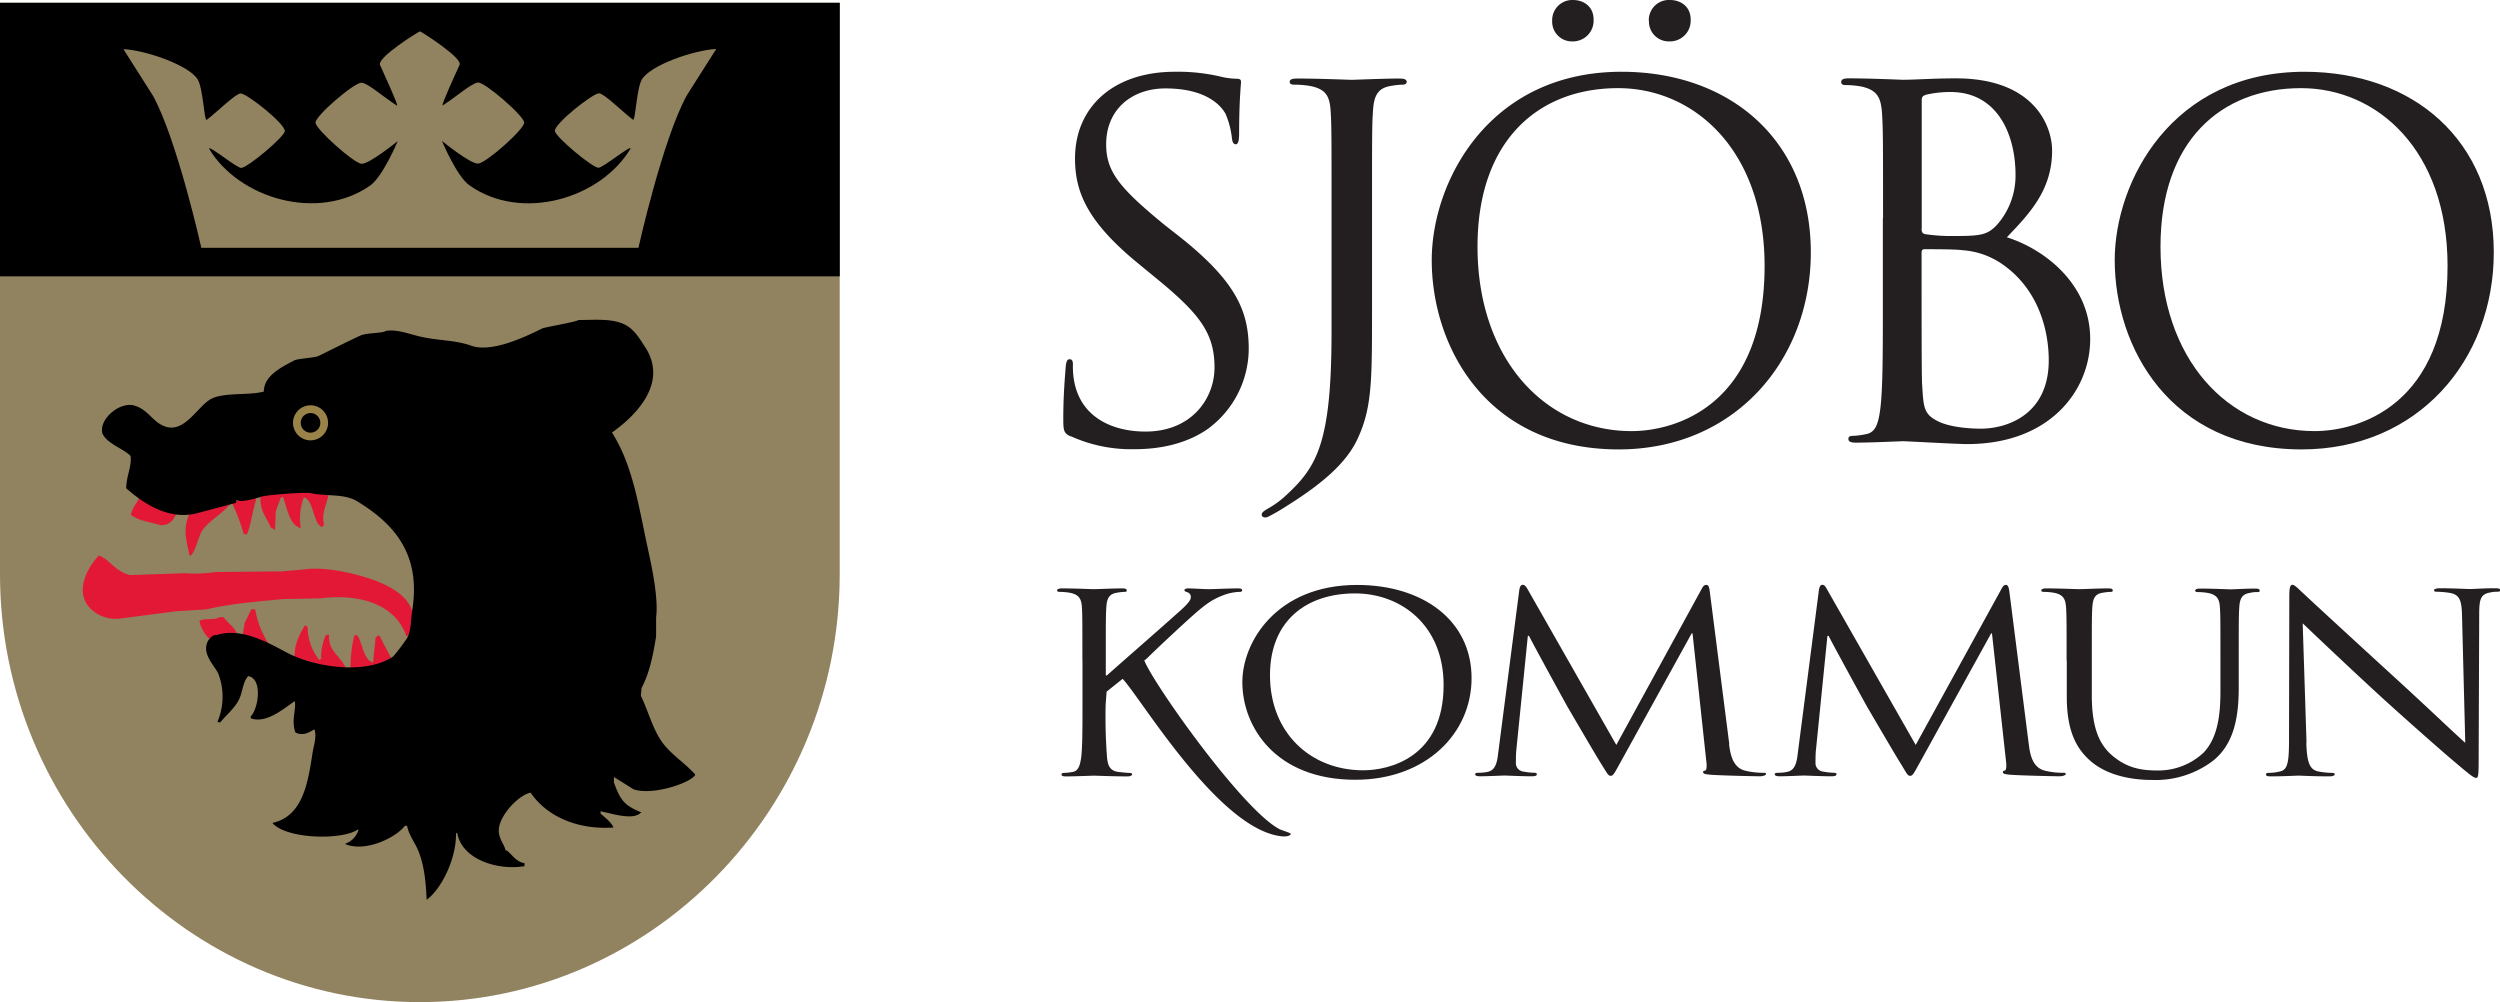
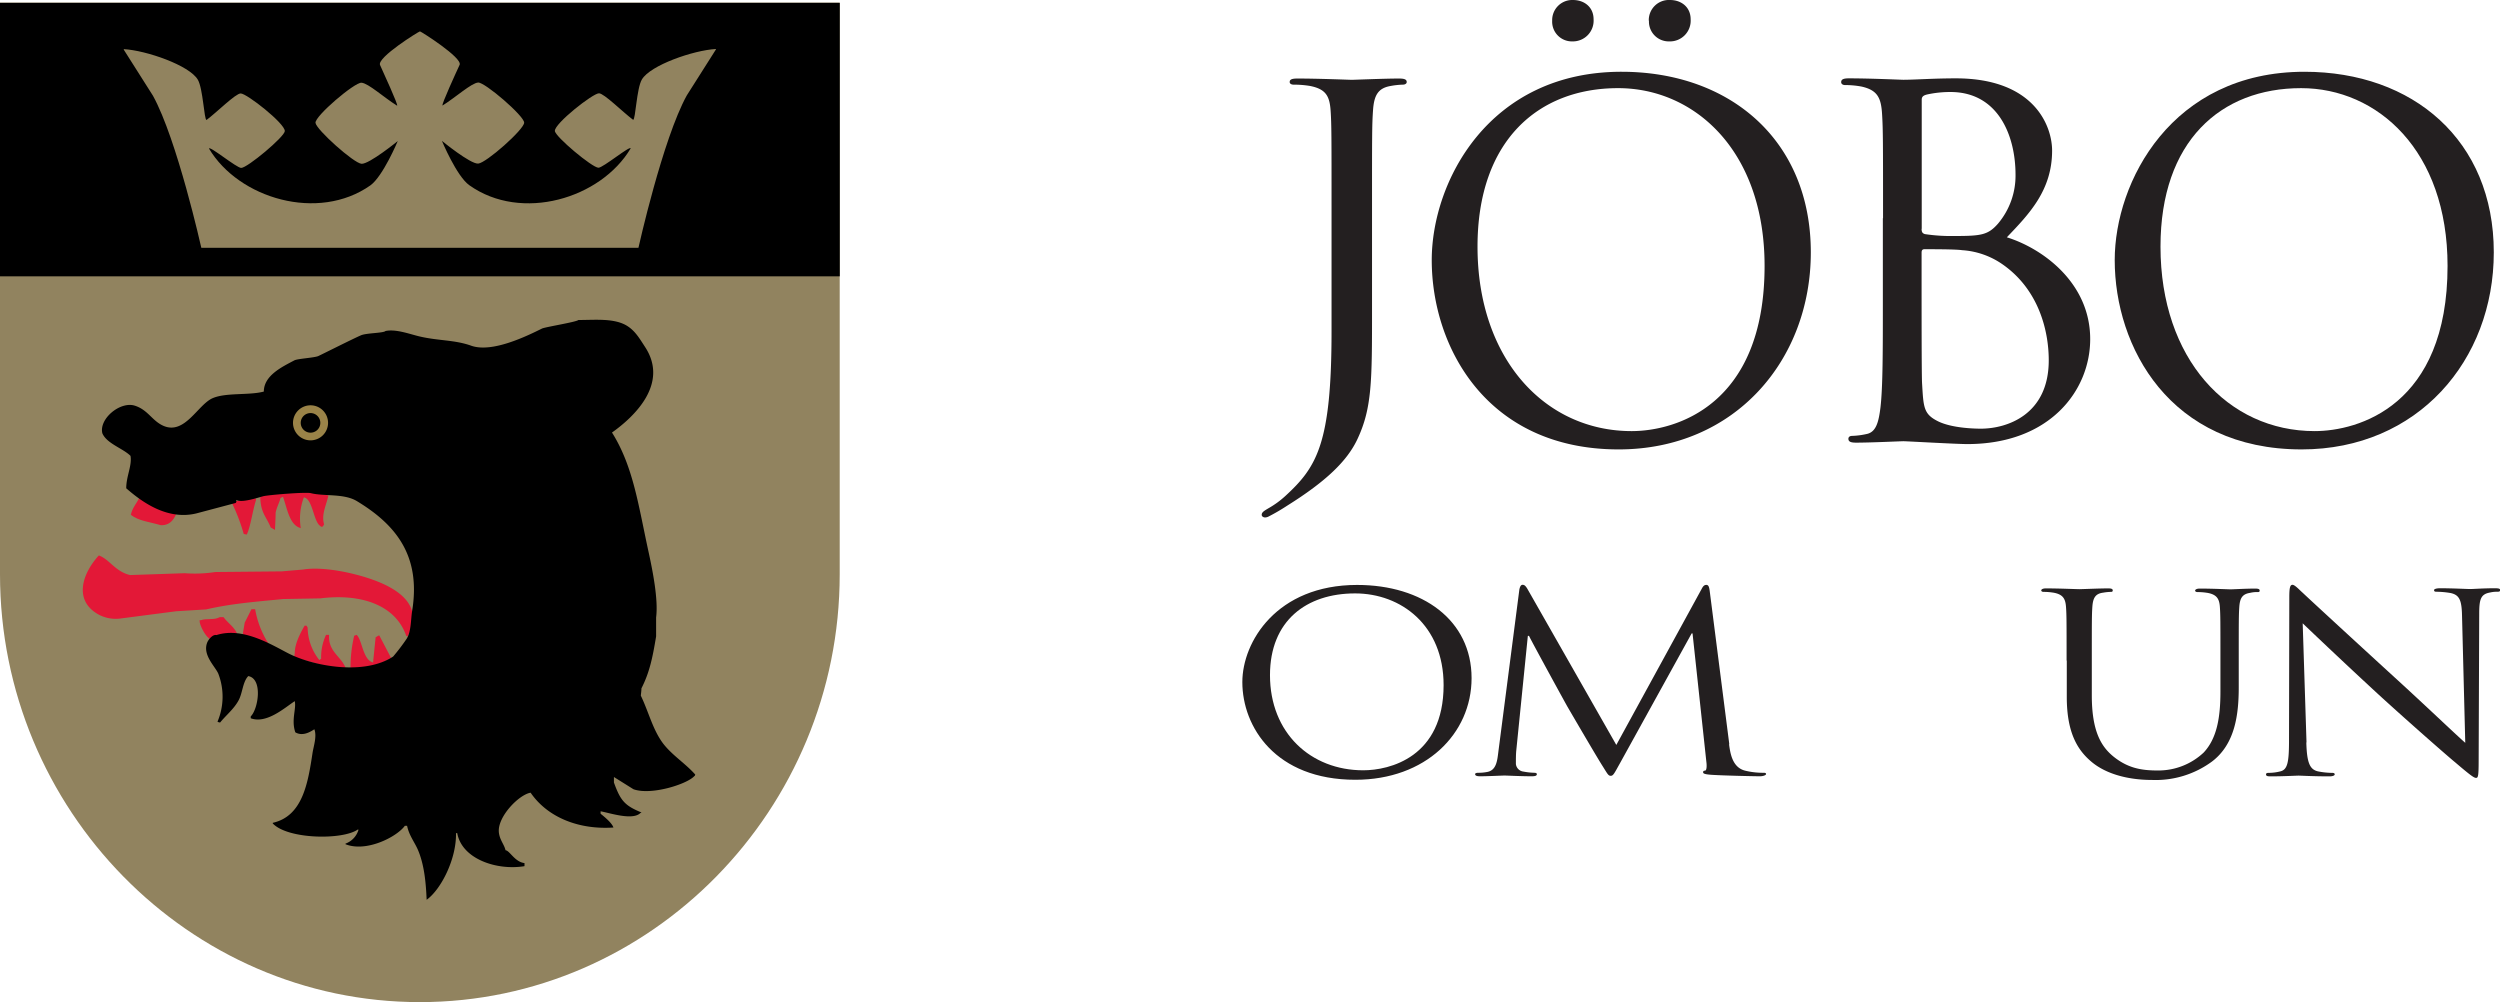
<svg xmlns="http://www.w3.org/2000/svg" viewBox="0 0 543.43 217.86">
  <defs>
    <style>.cls-1{fill:#91835f;}.cls-2{fill:#e31837;}.cls-3{fill:#9a8348;}.cls-4{fill:#231f20;}</style>
  </defs>
  <title>logo-liggande</title>
  <g id="Layer_2" data-name="Layer 2">
    <g id="Skikt_1" data-name="Skikt 1">
      <path class="cls-1" d="M182.53.57V124.83c0,51.18-41.08,93-91.25,93h0C41.09,217.86,0,176,0,124.83V.57Z" />
      <path d="M0,.62V60.07H182.54V.62ZM155.63,10.74l-6.34,10c-5.25,9.51-10.51,33.12-10.51,33.12H91.27l-47.51,0S38.5,30.32,33.25,20.81l-6.34-10v-.13c4.89.28,14.26,3.52,16.09,6.64,1.14,1.94,1.36,8.68,1.89,8.76,2.24-1.67,6.32-5.77,7.43-5.77,1.33,0,9.66,6.55,9.59,8.19-.06,1.24-8.14,8-9.48,8-1,0-6.87-4.86-7-4.21,6.47,10.86,23.74,16,35.09,8,2.75-2,5.94-9.63,5.94-9.63s-6.21,5.06-7.88,4.94-9.85-7.44-10-8.9,8.5-8.83,10-8.72,4.94,3.27,7.75,5c.26-.17-3-7.24-3.72-8.85s8.45-7.32,8.68-7.31,9.31,5.77,8.62,7.27-4,8.68-3.72,8.85c2.81-1.75,6.3-4.91,7.75-5s10,7.25,10,8.72-8.28,8.79-10,8.9-7.88-4.94-7.88-4.94,3.19,7.67,5.94,9.63c11.35,8.09,28.62,2.91,35.09-8-.12-.65-6,4.21-7,4.21-1.34,0-9.42-6.76-9.48-8-.07-1.63,8.26-8.18,9.59-8.18,1.11,0,5.19,4.1,7.43,5.77.53-.08.75-6.82,1.89-8.76,1.83-3.12,11.2-6.36,16.09-6.64Z" />
      <path class="cls-2" d="M62.85,106.92a26,26,0,0,1,8.53.8c-.46,2.16-1.57,4.09-.93,6.27-.32.52-.41.74-.94.26-1.39-1.1-1.58-5.86-3.46-6.13a13,13,0,0,0-.67,6.67c-2.45-.6-2.95-4.26-3.87-6.81l-.53.27c-.25,1-.82,2-1.07,3.2,0,1.25-.09,2.49-.13,3.74l-.94-.54c-.89-2.29-2.26-3.18-2.26-6.8l.8-.67C59.36,107.23,61.47,107.62,62.85,106.92Z" />
      <path class="cls-2" d="M54.84,108.2l.8.13v.4c-.73,2.26-1.17,5.77-2,7.47l-.66-.13a40,40,0,0,0-2.67-6.94Z" />
      <path class="cls-2" d="M30.3,108.17c1.83.29,3.82,1.6,5.34,2.4.82.43,2-.09,2.93.14v.13c-.42,1.63-1.36,3.4-3.6,3.33-2.46-.74-4.8-.9-6.53-2.26C28.78,110.33,29.7,109.44,30.3,108.17Z" />
-       <path class="cls-2" d="M49.51,109.27h.67c-1.51,2.35-4.72,3.73-6.27,6.13-.86,1.33-1.43,4.91-2.67,5.47-.82-3.73-1.6-6,.13-9.6C43.78,110.92,47.73,110.48,49.51,109.27Z" />
      <path class="cls-2" d="M21.48,120.74c2.31.81,3.56,3.51,6.8,4.26l11.87-.4a29.54,29.54,0,0,0,6.67-.26l14.41-.14,4.66-.4c3.16-.51,7.34.12,10.27.8,6.71,1.56,17.14,5.31,12.41,13.74l-.27-.13c-2.25-6.54-9.57-9.28-18.67-8.14l-8,.14c-6.06.59-11.4,1-16.81,2.26l-6.53.4L26,134.47a7.93,7.93,0,0,1-4.41-.8C15.94,130.68,17.77,124.8,21.48,120.74Z" />
      <path class="cls-2" d="M54.66,132.42h.8a20.43,20.43,0,0,0,2.8,7.33c0,.14-.09.27-.14.4-1.56-.32-4.79-1.3-5.33-2.4.13-.8.27-1.6.4-2.4Z" />
      <path class="cls-2" d="M47.77,134.15h.81c1.2,1.65,3.15,2.5,3.2,4.94-1-.09-5.85,0-6-.14-1-.3-2.5-3.15-2.4-4.13h.27C44.87,134.35,46.55,134.85,47.77,134.15Z" />
      <path class="cls-2" d="M71.54,138c-.25,3.64,2.56,4.6,3.6,7.2l-.13.13c-4.56-.05-6.8-1.62-11.07-2.26,0-.36.09-.72.13-1.07,0-2.12,1.23-4.39,2.14-6h.4l.26.4a11.55,11.55,0,0,0,2.54,7.07l.4-.27a11.39,11.39,0,0,1,1.06-5.2Z" />
      <path class="cls-2" d="M77.52,138c1.24,1.12,1.34,5.52,3.6,6v-.27c.18-1.73.35-3.47.53-5.2l.67-.4h.13L85,143c-1.28.83-6.72,3.65-8.81,2.26a30.2,30.2,0,0,1,.8-7.07Z" />
      <path d="M125.72,69.56c3.54,0,7.46-.41,10.24,1.07,2,1.09,3,2.86,4.25,4.78,5.26,8-2.35,15.19-7.18,18.61,4.66,7.43,5.74,15.88,8,26.19.85,3.92,2.09,10.16,1.59,14v4.12c-.77,4.65-1.42,7.82-3.19,11.3,0,.53-.09,1.06-.13,1.59,1.75,3.65,2.61,7.49,4.92,10.5,2,2.54,4.82,4.28,6.91,6.65-.17.4,0,.16-.27.4-1.69,1.74-9.35,4.15-13.16,2.79l-4.25-2.66v1.2c1.4,3.83,2.25,5,6,6.51l-.26.13c-1.69,1.64-6.56,0-8.64-.39v.53c.79.64,2.48,2,2.79,3-7.61.51-14.35-2.25-18-7.57-2.54.42-7.16,5.18-6.91,8.51.13,1.69,1.16,2.7,1.46,4,.91.08,2,2.54,4.12,2.79v.67c-6,1-13.62-1.55-14.62-7.18h-.27c.12,5.59-3.23,12.22-6.38,14.49-.15-3.71-.52-7.6-1.86-10.77-.73-1.74-1.94-3.16-2.39-5.31H88c-1.75,2.41-8.37,5.81-12.9,4v-.13a4.57,4.57,0,0,0,2.8-2.92v-.14h-.14c-3.3,2.31-15.22,2.14-18.47-1.33v-.13c6.46-1.46,7.64-8.53,8.64-15.15.22-1.47,1-3.66.4-5.19-1.21.81-2.7,1.49-4.13.67-.94-2.69.26-5.13-.13-6.78-2.16,1.41-6.12,5-9.57,3.72v-.4c1.64-1.6,2.68-8.17-.53-8.77-1.23,1.26-1.23,3.71-2.13,5.32-1,1.84-2.7,3.19-4,4.78l-.53-.13v-.13a13.92,13.92,0,0,0,.14-10.37c-.7-1.6-3.49-4.08-2.4-6.78.29-.7,1.24-1.81,2-1.6,5.73-1.84,12,2.12,15.68,4,5.36,2.73,16.38,4.85,22.73.66a44,44,0,0,0,2.93-3.85c1-1.58.9-4.18,1.19-6,2-12.15-3.63-18.86-12-23.93-2.84-1.72-7.16-1-10-1.73-1.12-.29-9.41.4-10.37.67-1.43.39-4.76,1.49-5.85.79,0,.45.13.31-.13.67l-8.51,2.26c-6.51,1.61-12.17-2.74-15.28-5.45,0-2.64,1.29-4.93.93-7.05-1.67-1.65-5.17-2.66-6.12-4.91-.77-3.13,3.87-7,7.05-6,2.89.92,3.75,3.3,6.24,4.39,4.62,2,7.45-4.57,10.64-6,2.91-1.29,8-.59,11.17-1.46,0-3.52,4.05-5.4,6.64-6.78.7-.37,4.29-.55,5.19-.93.67-.3,7.74-3.86,9.3-4.52,1.18-.51,4.86-.46,5.32-.93,2.3-.48,5.32.7,7.44,1.19,4.06.95,7.6.72,11.17,2,4.58,1.64,12.2-2.14,15.42-3.73C118.62,71.06,125.29,70,125.72,69.56Z" />
      <path d="M67.51,94.89a3,3,0,1,0-3-3A3,3,0,0,0,67.51,94.89Z" />
      <path class="cls-3" d="M63.69,91.91a3.81,3.81,0,1,0,3.82-3.81A3.82,3.82,0,0,0,63.69,91.91Zm1.68,0a2.13,2.13,0,1,1,2.14,2.14A2.14,2.14,0,0,1,65.37,91.91Z" />
-       <path class="cls-4" d="M232.7,94.86c-1.46-.73-1.57-1.15-1.57-4,0-5.23.41-9.42.52-11.1.11-1.15.32-1.67.84-1.67s.73.31.73,1.15a18.06,18.06,0,0,0,.32,3.87C235.11,90.88,242,93.81,249,93.81c10.06,0,15-7.22,15-13.92,0-7.23-3-11.42-12-18.85l-4.71-3.87c-11.1-9.11-13.61-15.6-13.61-22.72,0-11.21,8.38-18.85,21.68-18.85a40.46,40.46,0,0,1,9.73,1,17,17,0,0,0,3.67.52c.83,0,1,.21,1,.73s-.41,4-.41,11.1c0,1.68-.21,2.41-.74,2.41s-.73-.52-.83-1.36a18.6,18.6,0,0,0-1.37-5.24c-.63-1.15-3.45-5.54-13.08-5.54-7.23,0-12.88,4.5-12.88,12.14,0,6,2.93,9.53,12.77,17.59l2.94,2.3c12.35,9.74,15.28,16.23,15.28,24.61a21.71,21.71,0,0,1-8.9,17.38c-4.5,3.14-10.16,4.4-15.81,4.4a31.82,31.82,0,0,1-14-2.83Z" />
      <path class="cls-4" d="M298.24,67.38c0,15.38,0,21.27-3.14,28-2.2,4.76-6.8,9.22-15.29,14.53a43,43,0,0,1-4.08,2.38,1.7,1.7,0,0,1-.73.19c-.32,0-.74-.19-.74-.57,0-.57.53-.86,1.47-1.43a19.89,19.89,0,0,0,3.66-2.66c6.81-6.26,10.05-11.29,10.05-35.78V44.6c0-14.81,0-17.47-.2-20.51-.21-3.23-1.05-4.74-4.5-5.41a21.67,21.67,0,0,0-3.56-.28c-.43,0-.84-.19-.84-.57,0-.57.52-.76,1.67-.76,4.71,0,11.31.28,11.83.28s7.12-.28,10.26-.28c1.16,0,1.68.19,1.68.76,0,.38-.42.57-.84.57a16.83,16.83,0,0,0-2.61.28c-2.83.47-3.67,2.09-3.88,5.41-.21,3-.21,5.7-.21,20.51V67.38Z" />
      <path class="cls-4" d="M352.47,15.6c23.56,0,41.15,14.87,41.15,39.26,0,23.46-16.55,42.83-41.77,42.83-28.69,0-40.63-22.3-40.63-41.15,0-17,12.36-40.94,41.25-40.94Zm2.2,78.11c9.42,0,28.9-5.45,28.9-35.91,0-25.13-15.29-38.64-31.83-38.64-17.48,0-30.57,11.52-30.57,34.45,0,24.39,14.66,40.1,33.5,40.1ZM337.4,4.5A4.37,4.37,0,0,1,341.9,0c2.51,0,4.5,1.57,4.5,4.19A4.51,4.51,0,0,1,341.79,9,4.29,4.29,0,0,1,337.4,4.5Zm21,0A4.38,4.38,0,0,1,363,0c2.5,0,4.5,1.57,4.5,4.19A4.51,4.51,0,0,1,362.84,9a4.3,4.3,0,0,1-4.4-4.51Z" />
      <path class="cls-4" d="M409.32,47.43c0-16.33,0-19.26-.21-22.62-.21-3.56-1-5.23-4.5-6a19.56,19.56,0,0,0-3.56-.32c-.42,0-.83-.21-.83-.63,0-.62.52-.83,1.67-.83,4.71,0,11.31.31,11.83.31,2.51,0,6.59-.31,11.41-.31,17.17,0,20.94,10.47,20.94,15.7,0,8.59-4.92,13.72-9.84,18.85C444,54,454.35,61.46,454.35,73.71c0,11.2-8.8,22.82-26.71,22.82-2.4,0-13.08-.62-13.92-.62-.52,0-7.12.31-10.26.31-1.15,0-1.67-.21-1.67-.84,0-.31.2-.63.83-.63a16.89,16.89,0,0,0,3.14-.41c2.1-.42,2.62-2.72,3-5.76.52-4.4.52-12.67.52-22.72V47.43Zm8.38,2.3c0,.74.21,1,.73,1.16a38.2,38.2,0,0,0,6.39.41c5.86,0,7.33-.21,9.52-2.72A16.17,16.17,0,0,0,438.12,38c0-8.69-3.88-18-14.14-18a23.36,23.36,0,0,0-5,.52c-.94.21-1.25.53-1.25,1.15V49.73Zm0,11.1c0,8.06,0,21,.11,22.61.31,5.14.31,6.6,3.55,8.18,2.83,1.36,7.33,1.56,9.21,1.56,5.66,0,14.77-3,14.77-14.86,0-6.29-2.09-15.39-10.16-20.94a17.3,17.3,0,0,0-8.69-3c-1.36-.21-6.59-.21-8.16-.21-.42,0-.63.21-.63.73v6Z" />
      <path class="cls-4" d="M500.93,15.6c23.56,0,41.15,14.87,41.15,39.26,0,23.46-16.54,42.83-41.77,42.83-28.69,0-40.63-22.3-40.63-41.15,0-17,12.36-40.94,41.25-40.94Zm2.2,78.11c9.42,0,28.9-5.45,28.9-35.91,0-25.13-15.29-38.64-31.83-38.64-17.48,0-30.57,11.52-30.57,34.45,0,24.39,14.66,40.1,33.5,40.1Z" />
-       <path class="cls-4" d="M235.28,143.57c0-8.43,0-9.94-.11-11.67s-.64-2.7-2.73-3.07a13.51,13.51,0,0,0-2.16-.17c-.24,0-.5-.11-.5-.32s.32-.44,1-.44c2.84,0,6.58.17,7,.17.57,0,4.24-.17,6.14-.17.7,0,1,.11,1,.44s-.25.32-.5.32a10.67,10.67,0,0,0-1.58.17c-1.71.26-2.22,1.18-2.35,3.07-.12,1.73-.12,3.24-.12,11.67v3.24h.25c1.08-1,12.53-11,14.81-13.07,1.77-1.56,3.42-3,3.42-3.89a1.06,1.06,0,0,0-.82-1.13c-.32-.11-.57-.22-.57-.43s.32-.39.76-.39c1.26,0,3.23.17,4.75.17.32,0,4.5-.17,6.08-.17.7,0,.95.11.95.39s-.13.37-.63.37a10.92,10.92,0,0,0-3.55.76c-2.6,1-4.09,2.2-6.84,4.64-1.9,1.69-7.49,6.89-9.2,8.6-1.35,1.35-1.09.67-1,1,2.07,5.16,21.37,32.46,29.38,36.59.39.2,2.42.81,2.42,1s-.42.72-2.13.52c-13.61-1.61-30.43-30-34.42-34.21l-3.48,2.78-.21,2.74a114.44,114.44,0,0,0,.31,11.72c.19,1.56.57,2.75,2.47,3,.89.1,1.9.21,2.47.21.38,0,.51.17.51.33s-.32.43-1,.43c-3.1,0-6.77-.16-7.28-.16s-4.18.16-6.07.16c-.7,0-1-.1-1-.43,0-.16.13-.33.51-.33a12.27,12.27,0,0,0,1.9-.21c1.26-.22,1.58-1.41,1.84-3,.3-2.27.3-6.54.3-11.72v-9.51Z" />
      <path class="cls-4" d="M295,127.15c14.24,0,24.88,7.67,24.88,20.26,0,12.1-10,22.09-25.26,22.09-17.36,0-24.57-11.5-24.57-21.23,0-8.75,7.47-21.12,24.95-21.12Zm1.33,40.29c5.69,0,17.47-2.8,17.47-18.52,0-13-9.25-19.93-19.24-19.93-10.58,0-18.5,5.94-18.5,17.77,0,12.58,8.87,20.68,20.27,20.68Z" />
      <path class="cls-4" d="M375.85,161.78c.26,1.94.7,5,3.42,5.72a16.15,16.15,0,0,0,4.11.48c.32,0,.51.06.51.28s-.57.48-1.33.48c-1.39,0-8.23-.16-10.57-.32-1.46-.11-1.78-.27-1.78-.55s.13-.32.45-.37.38-1,.25-1.94l-3-27.88h-.19l-15.51,28.09c-1.33,2.38-1.52,2.87-2.09,2.87s-.76-.55-2-2.49c-1.64-2.64-7.09-12-7.4-12.53-.57-1-7.66-13.94-8.36-15.4h-.25l-2.53,25.07c-.07.86-.07,1.84-.07,2.75a1.85,1.85,0,0,0,1.65,1.68,14,14,0,0,0,2.41.26c.25,0,.5.11.5.28,0,.38-.38.48-1.14.48-2.34,0-5.38-.16-5.89-.16s-3.6.16-5.31.16c-.64,0-1.08-.1-1.08-.48,0-.17.31-.28.63-.28a9.66,9.66,0,0,0,1.9-.16c2.09-.32,2.28-2.43,2.53-4.48l4.56-35.22c.13-.59.32-1,.7-1s.63.22,1,.81l19.37,34L369.9,128c.25-.48.51-.86,1-.86s.63.43.76,1.46l4.24,33.17Z" />
-       <path class="cls-4" d="M441,161.78c.25,1.94.69,5,3.42,5.72a16.11,16.11,0,0,0,4.11.48c.32,0,.51.06.51.28s-.58.48-1.33.48c-1.39,0-8.23-.16-10.58-.32-1.45-.11-1.76-.27-1.76-.55s.12-.32.43-.37.38-1,.26-1.94L433,137.68h-.18l-15.51,28.09c-1.33,2.38-1.52,2.87-2.1,2.87s-.75-.55-1.95-2.49c-1.65-2.64-7.09-12-7.41-12.53-.57-1-7.66-13.94-8.36-15.4h-.26l-2.52,25.07c-.07.86-.07,1.84-.07,2.75a1.85,1.85,0,0,0,1.65,1.68,13.77,13.77,0,0,0,2.41.26c.24,0,.51.11.51.28,0,.38-.39.48-1.15.48-2.34,0-5.39-.16-5.89-.16s-3.61.16-5.32.16c-.63,0-1.08-.1-1.08-.48,0-.17.32-.28.64-.28a9.66,9.66,0,0,0,1.9-.16c2.09-.32,2.28-2.43,2.53-4.48l4.56-35.22c.13-.59.32-1,.7-1s.63.22.94.81l19.38,34L435.07,128c.25-.48.51-.86.94-.86s.64.43.77,1.46L441,161.78Z" />
      <path class="cls-4" d="M449.22,143.57c0-8.43,0-9.94-.13-11.67s-.63-2.7-2.73-3.07a13.48,13.48,0,0,0-2.15-.17c-.25,0-.5-.11-.5-.32s.32-.44,1-.44c2.85,0,6.71.17,7.28.17s4.37-.17,6.26-.17c.7,0,1,.11,1,.44s-.25.32-.51.32a10.7,10.7,0,0,0-1.57.17c-1.71.21-2.22,1.18-2.35,3.07-.12,1.73-.12,3.24-.12,11.67v7.57c0,7.77,2,11.12,4.74,13.34,3.1,2.48,6,3,9.56,3a14.37,14.37,0,0,0,10-3.88c2.91-3.08,3.66-7.67,3.66-13.24v-6.75c0-8.43,0-9.94-.12-11.67s-.63-2.7-2.72-3.07a13.6,13.6,0,0,0-2.16-.17c-.24,0-.5-.11-.5-.32s.32-.44,1-.44c2.86,0,6.33.17,6.71.17s3.42-.17,5.32-.17c.7,0,1,.11,1,.44s-.25.32-.5.32a6.11,6.11,0,0,0-1.58.17c-1.71.26-2.22,1.18-2.35,3.07-.12,1.73-.12,3.24-.12,11.67v5.78c0,5.84-.76,12.32-5.82,16.15a20.65,20.65,0,0,1-13.05,4c-2.15,0-8.55-.21-13-3.83-3.11-2.55-5.51-6.33-5.51-14.21v-7.89Z" />
      <path class="cls-4" d="M501.33,161.4c.12,4.42.76,5.83,2.47,6.26A16.11,16.11,0,0,0,507,168c.32,0,.5.11.5.33s-.38.43-1.13.43c-3.61,0-6.14-.16-6.72-.16s-3.23.16-6.08.16c-.62,0-1-.05-1-.43,0-.22.19-.33.5-.33a10.46,10.46,0,0,0,2.59-.32c1.59-.37,1.91-1.94,1.91-6.86l.06-31c0-2.1.18-2.7.7-2.7s1.58,1.19,2.21,1.73c.95.92,10.38,9.61,20.13,18.53,6.28,5.72,13.18,12.32,15.21,14.09l-.7-27.44c-.06-3.5-.51-4.69-2.48-5.12a19.33,19.33,0,0,0-3.09-.28c-.45,0-.51-.16-.51-.37s.51-.39,1.27-.39c2.84,0,5.88.17,6.58.17s2.78-.17,5.38-.17c.7,0,1.14.06,1.14.39s-.25.37-.7.37a6.24,6.24,0,0,0-1.52.17c-2.08.37-2.34,1.56-2.34,4.8l-.12,31.65c0,3.57-.13,3.84-.58,3.84s-1.26-.59-4.61-3.45c-.71-.54-9.82-8.49-16.54-14.64-7.34-6.76-14.49-13.56-16.52-15.51l.83,25.88Z" />
    </g>
  </g>
</svg>